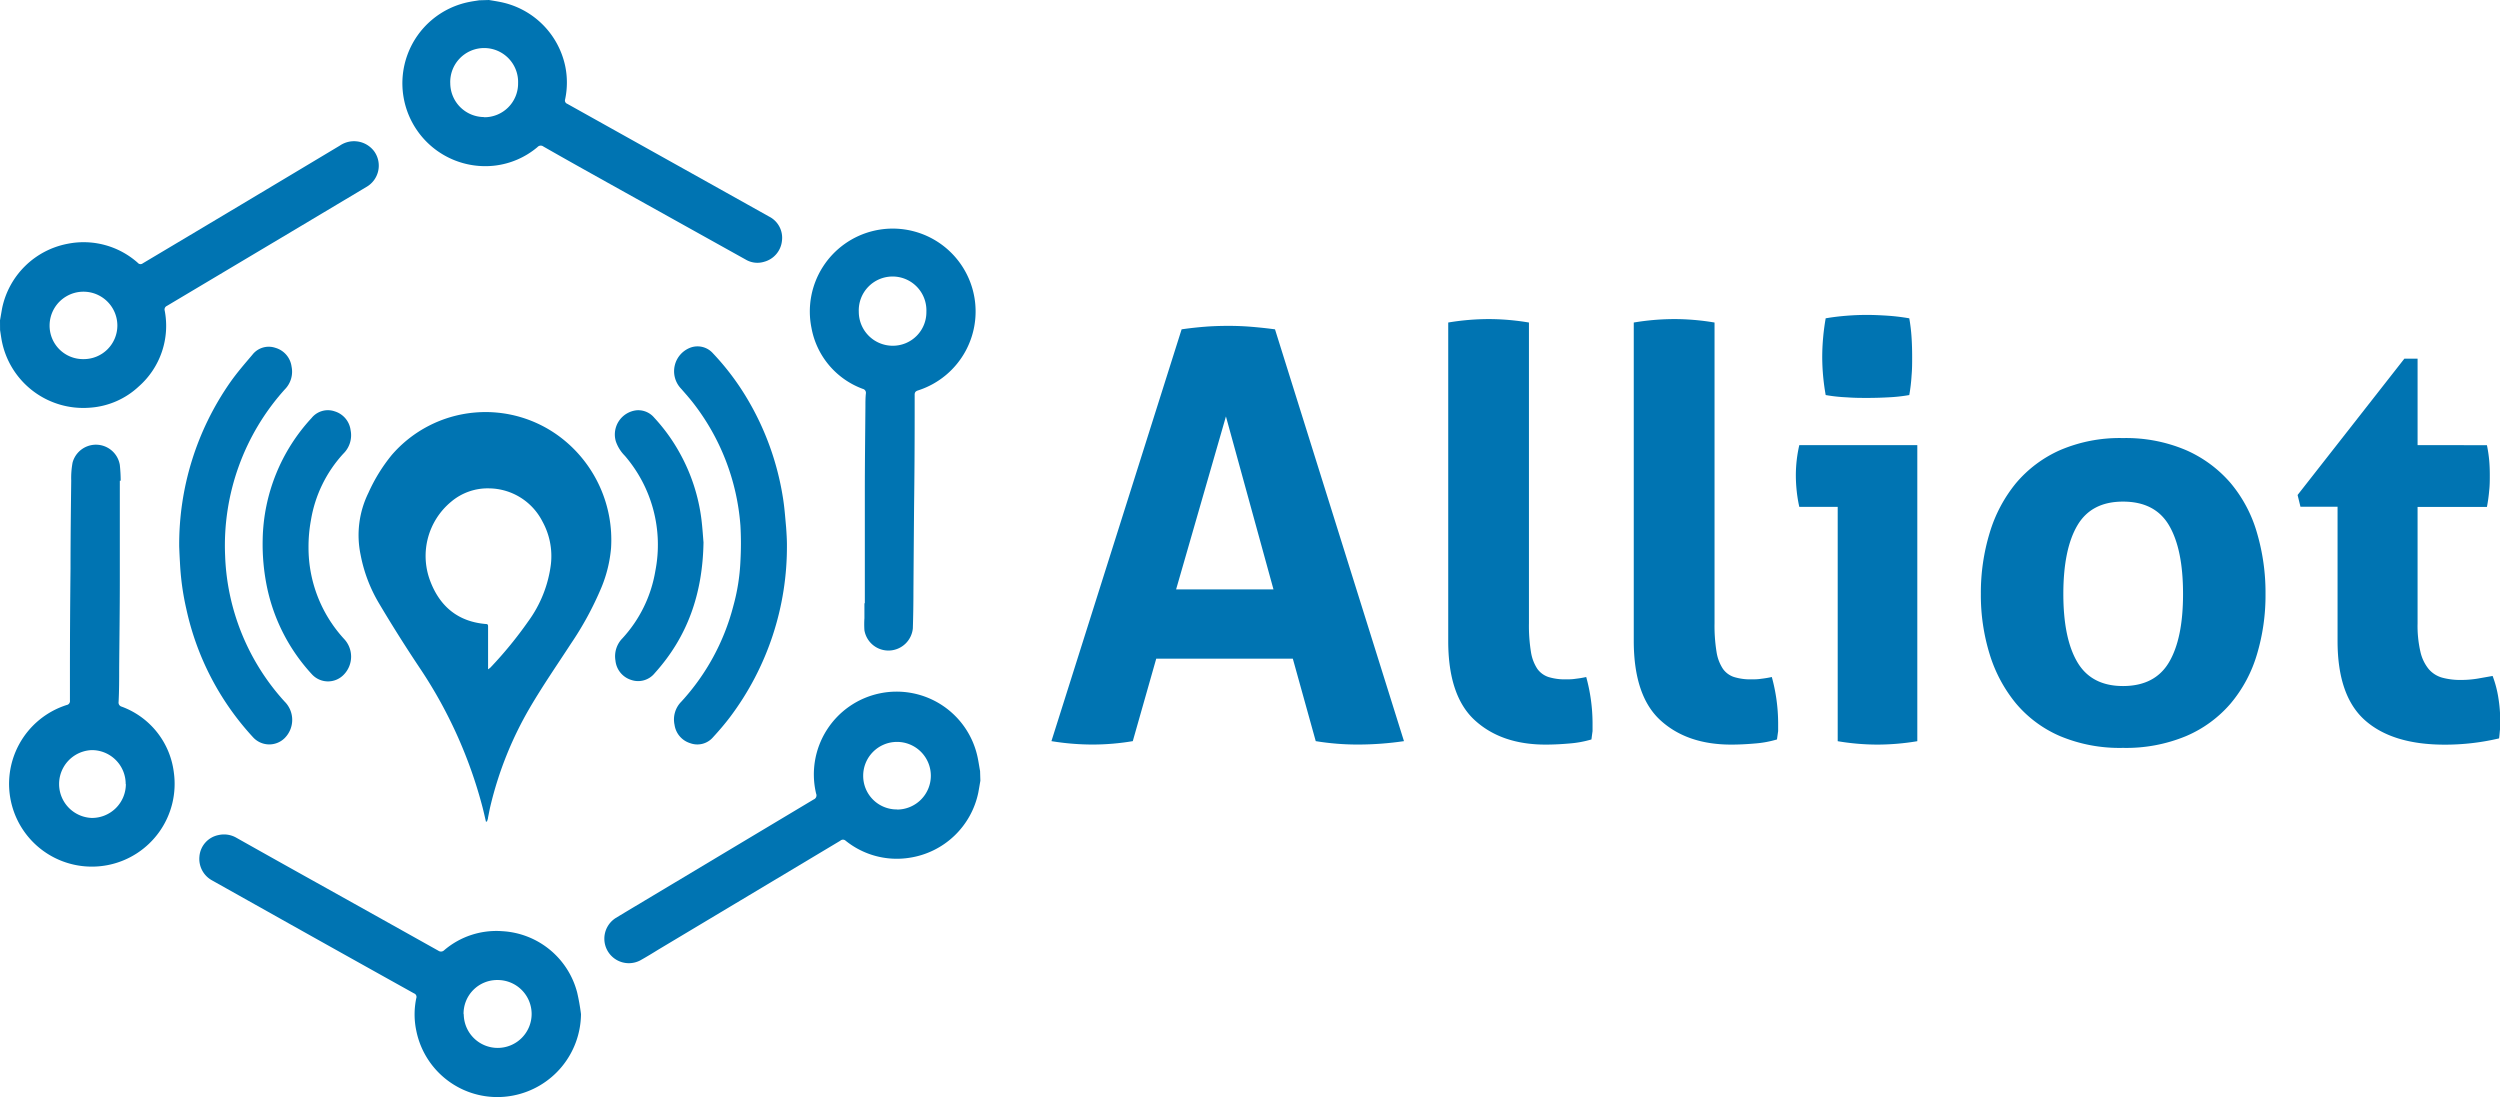
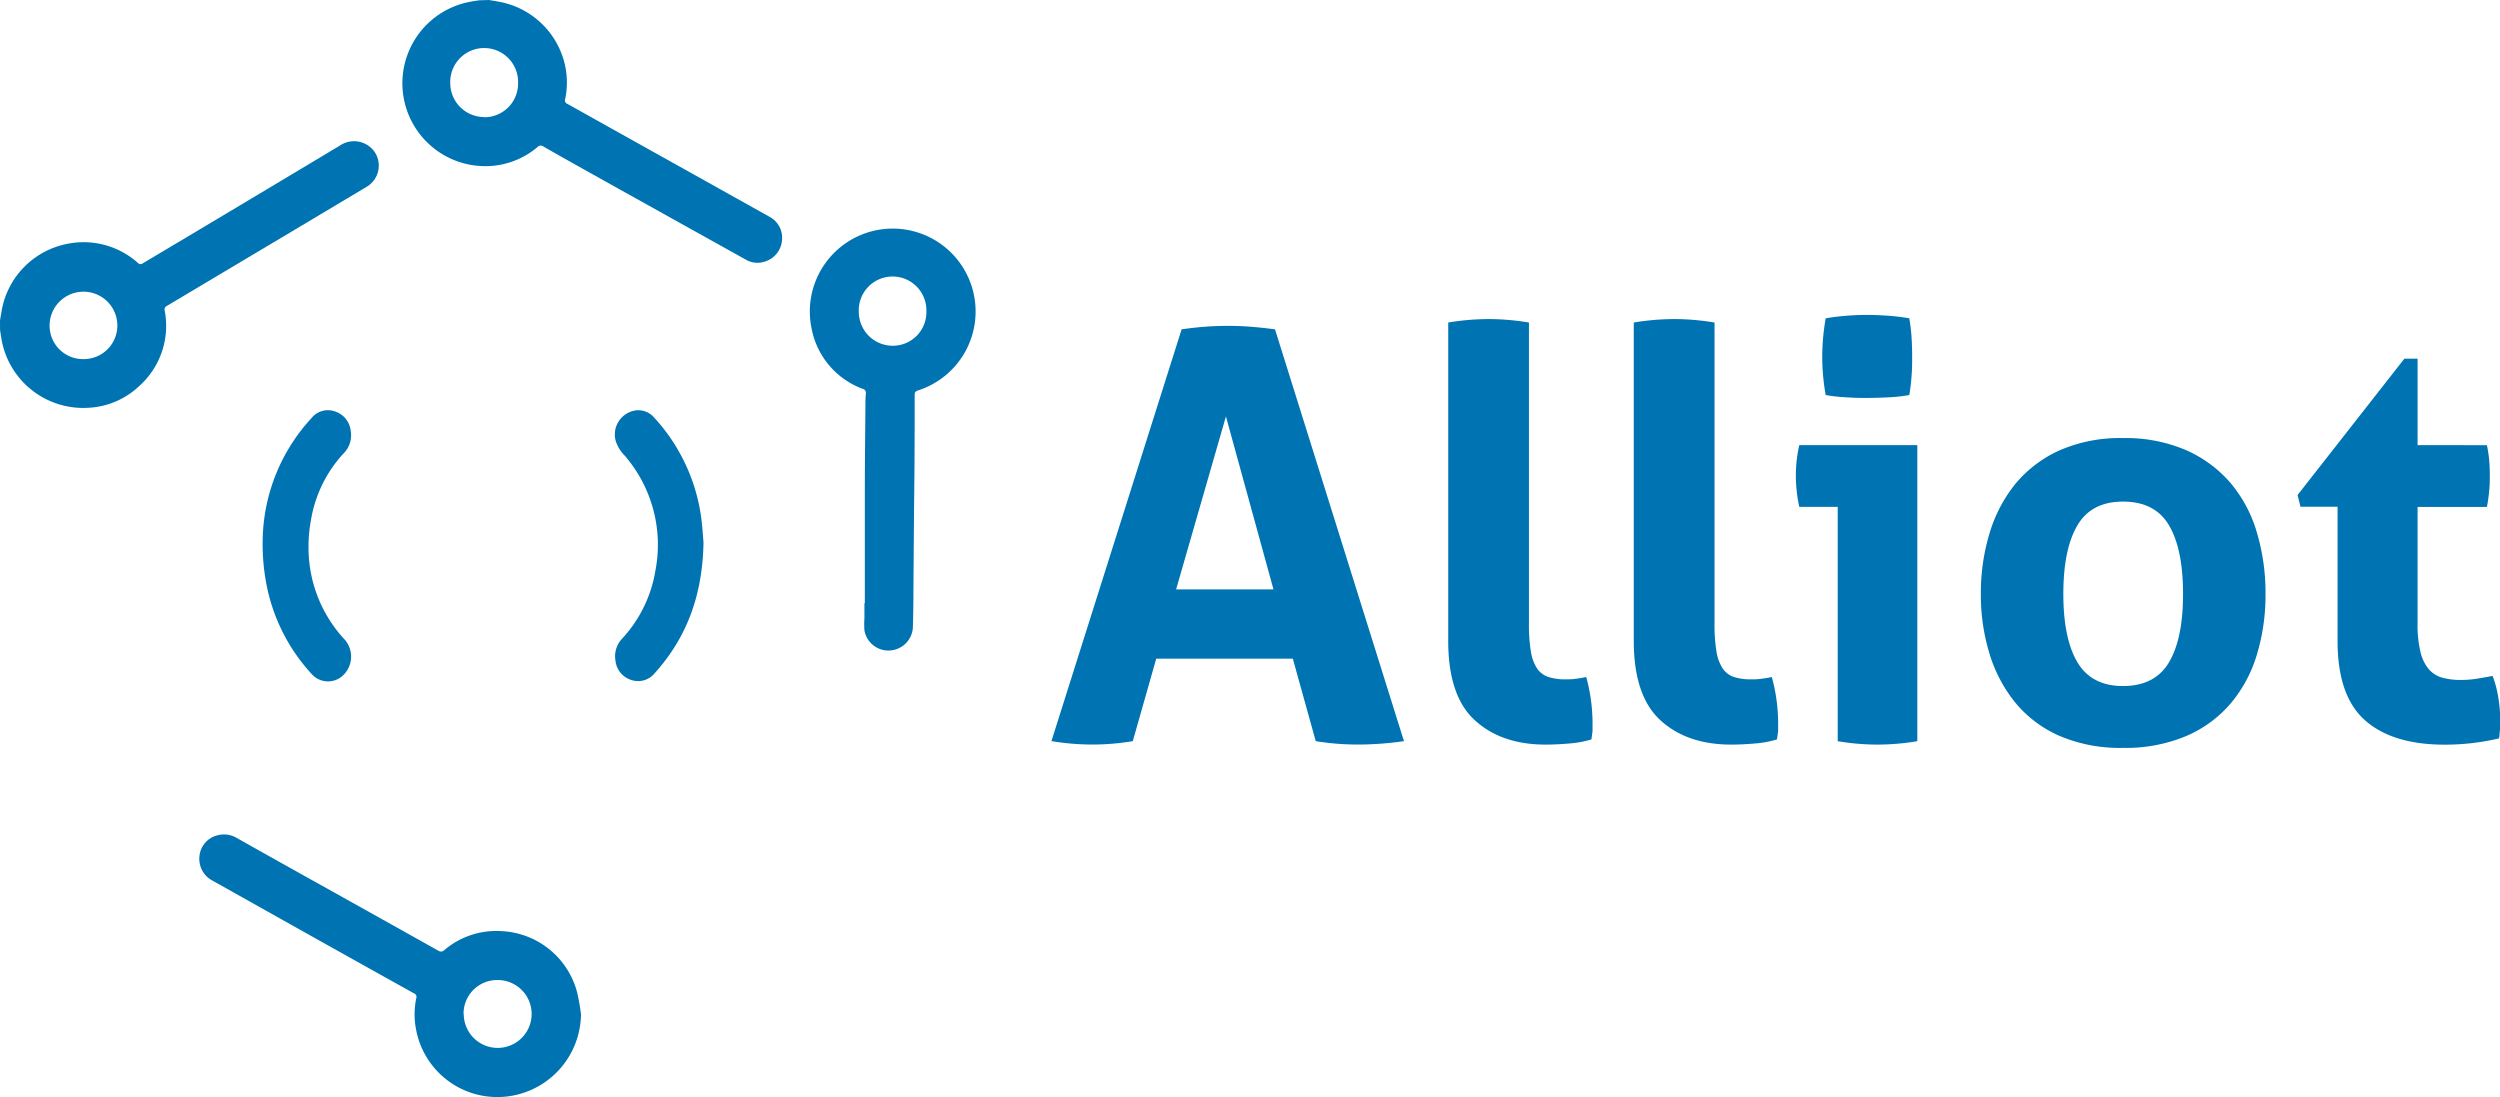
<svg xmlns="http://www.w3.org/2000/svg" id="Capa_1" data-name="Capa 1" viewBox="0 0 426.47 187.15">
  <defs>
    <style>.cls-1,.cls-2{fill:#0074b2;}.cls-1{fill-rule:evenodd;}</style>
  </defs>
  <path class="cls-1" d="M168.16,326.82c.67.11,1.35.22,2,.35a14.12,14.12,0,0,1,11,10.84,13.85,13.85,0,0,1,0,5.77.6.6,0,0,0,.37.75l19.84,11.08q7.31,4.08,14.6,8.16a4.05,4.05,0,0,1,2.18,4.15,4.13,4.13,0,0,1-3.05,3.56,3.91,3.91,0,0,1-3.15-.39L188.45,358c-3.69-2.06-7.37-4.11-11-6.19a.74.74,0,0,0-1,.1,13.78,13.78,0,0,1-7.27,3.16,14.14,14.14,0,0,1-4.31-27.93c.54-.11,1.1-.18,1.64-.27Zm-.8,20a5.75,5.75,0,0,0,5.78-5.8,5.79,5.79,0,1,0-11.57.05A5.8,5.8,0,0,0,167.36,346.79Z" transform="translate(-84.76 -326.82)" />
  <path class="cls-1" d="M84.76,381.46c.12-.65.23-1.31.35-2a14.1,14.1,0,0,1,11.22-11.06,13.9,13.9,0,0,1,11.93,3.25.61.61,0,0,0,.86.09q16.8-10,33.61-20.08a4.29,4.29,0,0,1,5.88,1,4.19,4.19,0,0,1-1.36,6.06l-12.73,7.6-21.3,12.69a.67.67,0,0,0-.36.81,13.77,13.77,0,0,1-4.4,12.9,13.52,13.52,0,0,1-8.42,3.65,14.16,14.16,0,0,1-15-11.54c-.1-.57-.18-1.14-.27-1.71ZM99,388.08a5.73,5.73,0,0,0,5.78-5.72,5.78,5.78,0,1,0-11.56,0A5.7,5.7,0,0,0,99,388.08Z" transform="translate(-84.76 -326.82)" />
-   <path class="cls-1" d="M252,460c-.12.69-.23,1.37-.36,2.06a14.14,14.14,0,0,1-11.7,11.08,13.9,13.9,0,0,1-10.92-2.9.67.67,0,0,0-.92,0l-31,18.55c-1,.62-2.08,1.28-3.14,1.87a4.18,4.18,0,0,1-4.18-7.23c2.16-1.31,4.33-2.6,6.5-3.9q13.63-8.16,27.28-16.33a.75.75,0,0,0,.42-1,14.12,14.12,0,1,1,27.62-5.84c.13.67.23,1.34.35,2Zm-14.21,4.92a5.77,5.77,0,1,0-5.78-5.77A5.72,5.72,0,0,0,237.78,464.9Z" transform="translate(-84.76 -326.82)" />
-   <path class="cls-1" d="M167.66,467c-.19-.83-.38-1.67-.59-2.49a78.13,78.13,0,0,0-10.88-24c-2.32-3.49-4.57-7.05-6.71-10.66a25.42,25.42,0,0,1-3.21-8.41,16.35,16.35,0,0,1,1.34-10.55,28.68,28.68,0,0,1,4-6.48,21.14,21.14,0,0,1,29.1-2.73A22,22,0,0,1,189,420.3a22.66,22.66,0,0,1-1.63,6.7,55,55,0,0,1-5.24,9.66c-2.33,3.58-4.76,7.1-6.92,10.78a61.36,61.36,0,0,0-6.82,17c-.14.61-.25,1.24-.38,1.86,0,.22-.11.43-.17.64Zm.36-26a3.22,3.22,0,0,0,.42-.32,68.42,68.42,0,0,0,6.4-7.82,20.87,20.87,0,0,0,3.9-9.82,12.22,12.22,0,0,0-1.44-7.25,10.34,10.34,0,0,0-9.08-5.66,9.63,9.63,0,0,0-6.5,2.28,12,12,0,0,0-3.59,13.47c1.64,4.38,4.76,7,9.53,7.39.37,0,.36.23.36.49V441Z" transform="translate(-84.76 -326.82)" />
  <path class="cls-1" d="M183.87,499.81a14.28,14.28,0,0,1-11.54,13.89,14.1,14.1,0,0,1-16.56-11.08,13.46,13.46,0,0,1,0-5.51.64.64,0,0,0-.38-.83q-10.56-5.88-21.09-11.78L120.93,477a4.17,4.17,0,0,1-2.15-4.07,4.05,4.05,0,0,1,3.26-3.66,4.22,4.22,0,0,1,3.06.47q7.71,4.34,15.44,8.64,9.51,5.31,19,10.62a.77.77,0,0,0,1-.09,13.68,13.68,0,0,1,9.92-3.24,14,14,0,0,1,12.76,10.47A36.6,36.6,0,0,1,183.87,499.81Zm-20,0a5.79,5.79,0,1,0,5.77-5.81A5.73,5.73,0,0,0,163.84,499.85Z" transform="translate(-84.76 -326.82)" />
  <path class="cls-1" d="M232.29,429.73c0-6.28,0-12.55,0-18.83,0-4.91.06-9.82.1-14.73,0-.75,0-1.49.08-2.23a.69.69,0,0,0-.52-.78,13.7,13.7,0,0,1-8.76-10.39,14.14,14.14,0,1,1,18.21,10.64c-.47.15-.63.34-.61.84,0,1.2,0,2.4,0,3.61q0,7.71-.1,15.43-.06,7.2-.11,14.42,0,3.15-.1,6.31a4.19,4.19,0,0,1-3.8,3.76,4.15,4.15,0,0,1-4.46-3.44,15.66,15.66,0,0,1,0-2.06c0-.85,0-1.7,0-2.55ZM242.79,380a5.77,5.77,0,1,0-11.53,0,5.79,5.79,0,0,0,5.77,5.8A5.72,5.72,0,0,0,242.79,380Z" transform="translate(-84.76 -326.82)" />
-   <path class="cls-1" d="M105.2,408.84c0,5.67,0,11.34,0,17,0,5-.07,10-.11,14.95,0,1.92,0,3.85-.1,5.77a.72.72,0,0,0,.54.81,13.73,13.73,0,0,1,8.88,11.19,14.12,14.12,0,1,1-18.29-11.47.68.68,0,0,0,.57-.77c0-1.49,0-3,0-4.46q0-9,.1-18.08c0-5,.06-10,.12-14.95a14.53,14.53,0,0,1,.23-3.1,4.13,4.13,0,0,1,8.06.4,26.58,26.58,0,0,1,.15,2.68Zm1,51.73a5.77,5.77,0,0,0-5.81-5.79,5.79,5.79,0,0,0,0,11.57A5.78,5.78,0,0,0,106.23,460.57Z" transform="translate(-84.76 -326.82)" />
-   <path class="cls-1" d="M115.33,420.1A48.26,48.26,0,0,1,124.06,392c1.14-1.62,2.46-3.14,3.75-4.66a3.53,3.53,0,0,1,3.91-1.19,3.86,3.86,0,0,1,2.78,3.22,4.29,4.29,0,0,1-1.17,3.89,39.81,39.81,0,0,0-10.17,28.3,39,39,0,0,0,10.13,24.92,4.4,4.4,0,0,1,0,6.28,3.74,3.74,0,0,1-5.36-.17,46.87,46.87,0,0,1-11.39-21.91,44.71,44.71,0,0,1-1.08-7.89C115.4,421.83,115.36,420.86,115.33,420.1Z" transform="translate(-84.76 -326.82)" />
-   <path class="cls-1" d="M219,419.72a48.31,48.31,0,0,1-9.68,29.39c-.92,1.22-1.91,2.37-2.94,3.49a3.52,3.52,0,0,1-3.87,1,3.84,3.84,0,0,1-2.68-3.13,4.31,4.31,0,0,1,1.15-3.95,38.24,38.24,0,0,0,8.87-16.3,34.14,34.14,0,0,0,1.22-7.71,54,54,0,0,0,0-6,38.74,38.74,0,0,0-8.21-21.14c-.64-.8-1.32-1.57-2-2.34a4.3,4.3,0,0,1,1.8-6.95,3.51,3.51,0,0,1,3.71,1,43.64,43.64,0,0,1,5.92,7.86,47.44,47.44,0,0,1,6,16.6c.29,1.72.41,3.46.57,5.2C218.94,417.86,219,418.88,219,419.72Z" transform="translate(-84.76 -326.82)" />
  <path class="cls-1" d="M129.57,418.86a31.31,31.31,0,0,1,8.35-20.74,3.56,3.56,0,0,1,3.93-1.13,3.87,3.87,0,0,1,2.72,3.22,4.39,4.39,0,0,1-1.24,4,22.05,22.05,0,0,0-5.53,11.36,24.73,24.73,0,0,0-.41,4.62,23,23,0,0,0,6.06,15.62,4.4,4.4,0,0,1,0,6.05,3.72,3.72,0,0,1-5.47,0,31.3,31.3,0,0,1-7.67-14.87A36.31,36.31,0,0,1,129.57,418.86Z" transform="translate(-84.76 -326.82)" />
  <path class="cls-1" d="M204.77,419.35c-.15,8.83-2.76,16.14-8.33,22.31a3.63,3.63,0,0,1-4,1.15,3.85,3.85,0,0,1-2.69-3.3,4.36,4.36,0,0,1,1.18-3.79,22.41,22.41,0,0,0,5.62-11.48,23.26,23.26,0,0,0-5.2-19.67,6.47,6.47,0,0,1-1.53-2.44,4.15,4.15,0,0,1,3.54-5.32,3.56,3.56,0,0,1,3,1.26,30.47,30.47,0,0,1,4.34,6,31.25,31.25,0,0,1,3.72,11.38C204.6,416.94,204.69,418.43,204.77,419.35Z" transform="translate(-84.76 -326.82)" />
  <path class="cls-2" d="M286.33,383c1.37-.2,2.67-.34,3.91-.44s2.6-.15,4.1-.15q1.95,0,3.81.15c1.24.1,2.61.24,4.11.44l22,70.25a54.09,54.09,0,0,1-7.82.58,44.09,44.09,0,0,1-7.23-.58l-3.91-14.07H282l-4,14.07a41.23,41.23,0,0,1-6.75.58,43.41,43.41,0,0,1-7.13-.58ZM302,427.36l-8.11-29.5-8.5,29.5Zm29.8-45.52a42.32,42.32,0,0,1,6.94-.59,41.78,41.78,0,0,1,6.84.59v51.29a27.92,27.92,0,0,0,.34,4.89A7.23,7.23,0,0,0,347,440.9a3.78,3.78,0,0,0,1.91,1.41,9.38,9.38,0,0,0,2.93.4c.52,0,1.09,0,1.71-.1a16.89,16.89,0,0,0,1.8-.3,30,30,0,0,1,1.08,7.82v1.41s-.07.48-.19,1.42a17.93,17.93,0,0,1-3.77.69c-1.46.13-2.81.19-4.05.19q-7.53,0-12.07-4.15t-4.54-13.53V381.84m31.65,0a42.32,42.32,0,0,1,6.94-.59,41.6,41.6,0,0,1,6.84.59v51.29a27.92,27.92,0,0,0,.34,4.89,7.23,7.23,0,0,0,1.08,2.88,3.75,3.75,0,0,0,1.9,1.41,9.38,9.38,0,0,0,2.93.4c.53,0,1.1,0,1.72-.1a17.78,17.78,0,0,0,1.8-.3,30,30,0,0,1,1.08,7.82v1.41s-.07.48-.2,1.42a17.83,17.83,0,0,1-3.76.69c-1.47.13-2.82.19-4.05.19q-7.53,0-12.07-4.15t-4.55-13.53V381.84m34.79,31.45h-6.55a23.42,23.42,0,0,1-.44-2.68,25.66,25.66,0,0,1-.15-2.69,23,23,0,0,1,.59-5.17h20.13v50.51a41.65,41.65,0,0,1-6.84.58,41,41,0,0,1-6.74-.58v-40m-2.05-19.05a37.59,37.59,0,0,1-.59-6.54,38.86,38.86,0,0,1,.59-6.55c1.1-.19,2.29-.34,3.56-.44s2.43-.14,3.47-.14,2.31.05,3.62.14,2.5.25,3.61.44a29,29,0,0,1,.39,3.28c.07,1.07.1,2.16.1,3.27s0,2.12-.1,3.22a28.62,28.62,0,0,1-.39,3.32,27.47,27.47,0,0,1-3.57.39c-1.27.07-2.45.1-3.56.1s-2.22,0-3.52-.1a27.34,27.34,0,0,1-3.61-.39m50.7,60.19a26.29,26.29,0,0,1-10.7-2,20.31,20.31,0,0,1-7.52-5.56,24.47,24.47,0,0,1-4.49-8.36,34.12,34.12,0,0,1-1.52-10.35,35.13,35.13,0,0,1,1.52-10.46,24.35,24.35,0,0,1,4.49-8.45,20.9,20.9,0,0,1,7.52-5.62,25.79,25.79,0,0,1,10.7-2.05,26.1,26.1,0,0,1,10.75,2.05,21.27,21.27,0,0,1,7.62,5.62,23.09,23.09,0,0,1,4.49,8.45,36.13,36.13,0,0,1,1.47,10.46,35.08,35.08,0,0,1-1.47,10.35,23.18,23.18,0,0,1-4.49,8.36,20.68,20.68,0,0,1-7.62,5.56,26.61,26.61,0,0,1-10.75,2m0-10.55q5.47,0,7.87-4.06t2.39-11.67q0-7.62-2.39-11.68t-7.87-4.05q-5.37,0-7.76,4.05t-2.4,11.68q0,7.62,2.4,11.67t7.76,4.06m36.64-30.59h-6.35l-.49-2L494.92,388h2.25v14.76H509a23.33,23.33,0,0,1,.39,2.63c.07.79.1,1.6.1,2.45s0,1.79-.1,2.63a26.39,26.39,0,0,1-.39,2.83H497.17v19.84a19.65,19.65,0,0,0,.49,4.89,7.16,7.16,0,0,0,1.41,2.93,4.72,4.72,0,0,0,2.3,1.46,11.78,11.78,0,0,0,3.22.39,17.34,17.34,0,0,0,2.89-.24l2.49-.44a18.5,18.5,0,0,1,1,3.86,24.25,24.25,0,0,1,.3,3.56c0,.72,0,1.32-.05,1.81s-.08,1-.15,1.42a40.08,40.08,0,0,1-9.28,1.07q-8.89,0-13.58-4.15t-4.69-13.53V413.29" transform="translate(-84.76 -326.82)" />
</svg>